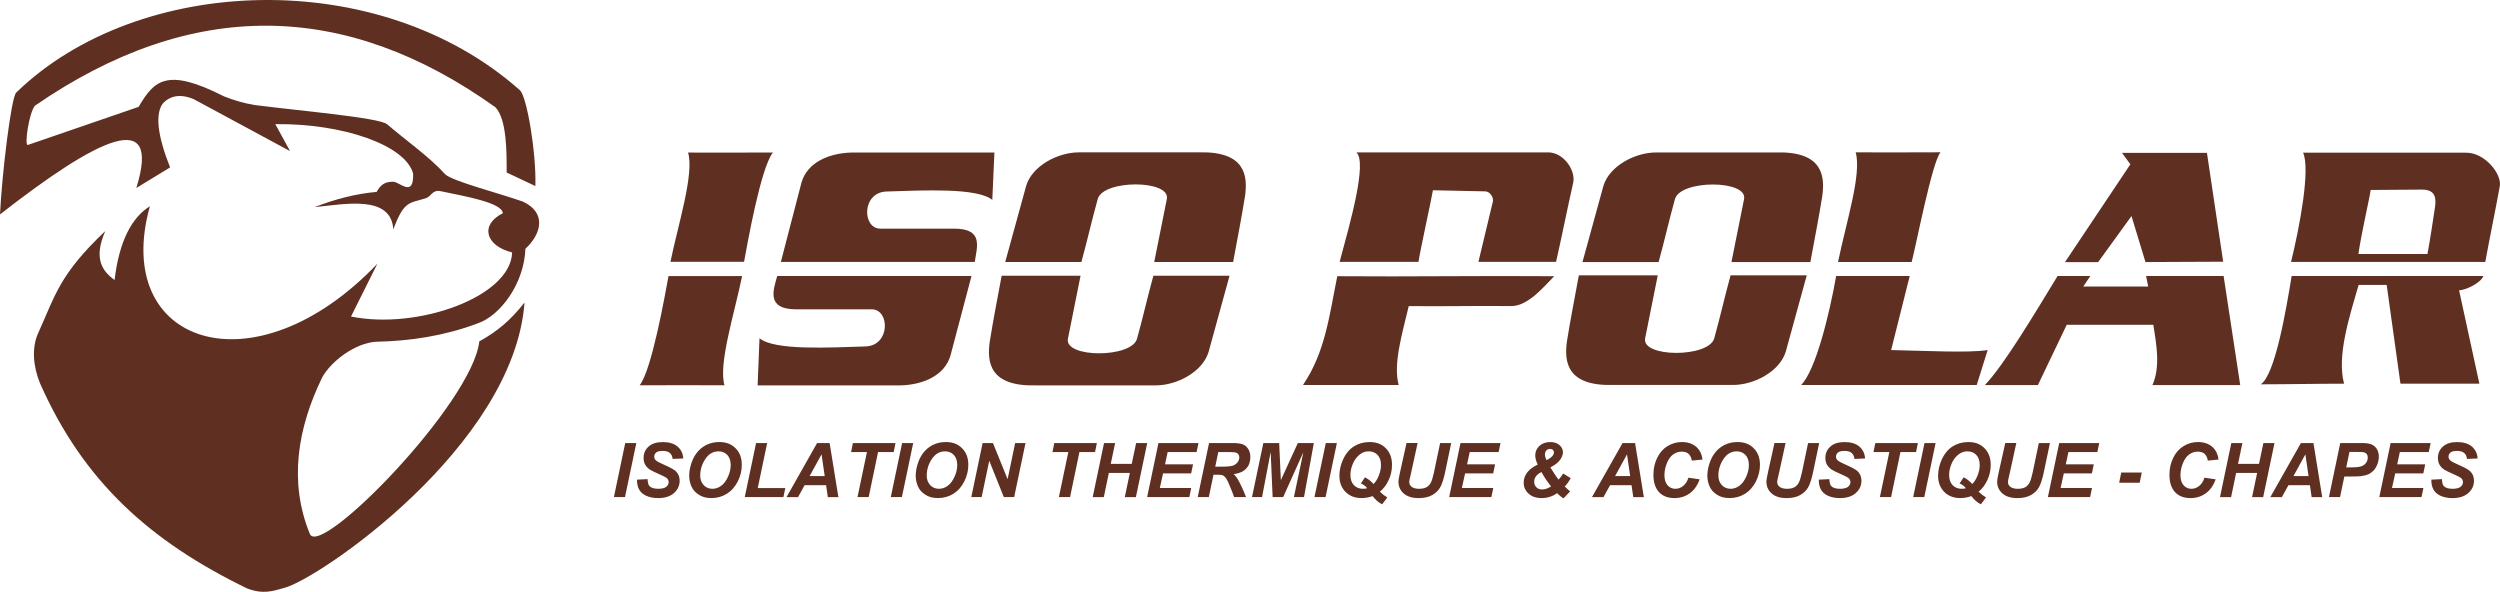
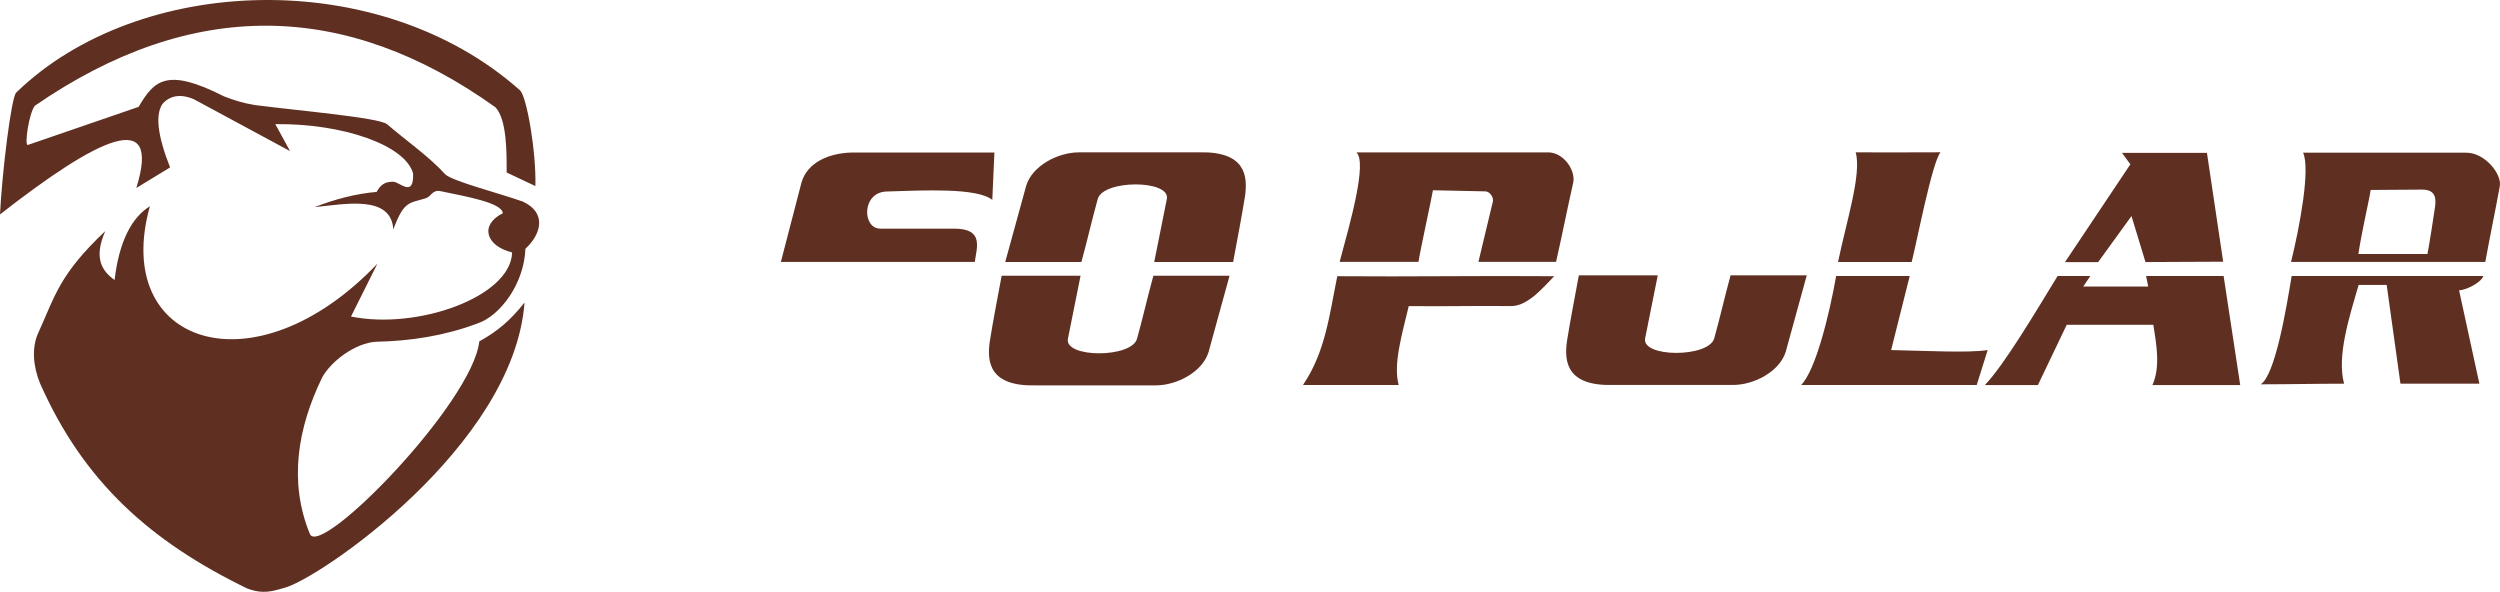
<svg xmlns="http://www.w3.org/2000/svg" id="uuid-46280025-2006-4c22-abba-b8ed8bc17667" viewBox="0 0 1761.61 417.02">
  <g id="uuid-cc7b2d97-f148-42b8-b0fd-3d7dee728d12">
    <path d="M700.7,107.47l-1.48,33.4c-10.64-8.78-49.09-6.69-74.7-5.92-17.52.75-16.97,26.29-4.11,26.16h52.32c20.68.16,15.52,13.25,14.15,23.45h-136.65l14.56-56.02c4.17-14.22,19.33-20.58,35.21-21.06h100.7Z" style="fill:#5f3022; fill-rule:evenodd;" />
    <path d="M708.35,184.61h53.65c4.22-15.3,7.28-29.19,11.5-44.32,3.72-13.87,51.56-13.72,48.7,0l-8.89,44.32h55.61c3.18-17.38,5.7-29.73,8.39-46.46,2.03-14.53.14-31.74-32.71-30.8h-84.24c-15.14,0-32.94,9.58-37.22,23.4-4.94,17.95-9.87,35.91-14.81,53.86" style="fill:#5f3022; fill-rule:evenodd;" />
    <path d="M1009.7,134.07c-.42,3.43-8.89,41.93-10.18,50.44h42.24c1.43-6.33,8.82-36.45,10.25-42.78.46-2.72-2.25-6.93-5.51-6.89l-36.79-.77ZM955.81,107.38c7.68,7.35-4.39,49.54-11.85,77.13h152.52c4.61-20.4,7.57-35.83,12.17-56.23,1.48-8.78-7.24-21.01-17.77-20.9h-135.08Z" style="fill:#5f3022; fill-rule:evenodd;" />
    <path d="M942.31,194.63c51.22.44,101.63-.44,152.85,0-7.57,7.73-18.1,20.57-29.78,21.06-24.68-.33-48.04.33-72.72,0-4.94,20.68-11.03,41.02-7.08,55.61h-67.46c15.8-23.25,18.59-49.14,24.19-76.67" style="fill:#5f3022; fill-rule:evenodd;" />
    <path d="M1293.84,194.5h51.83l-13.09,52.16c23.47.49,54.83,2.14,68.02,0l-7.72,24.64c-41.57-.11-82.17.11-123.75,0,10.09-10.09,19.72-48.61,24.71-76.8" style="fill:#5f3022; fill-rule:evenodd;" />
-     <path d="M472.42,184.48c5.57-26.89,16.83-62,12.43-76.98,6.05.08,51.5.04,59.81-.04-8.64,10.69-18.13,65.01-20.36,77.02-17.84-.02-34.04.02-51.88,0" style="fill:#5f3022; fill-rule:evenodd;" />
    <path d="M1295.16,184.64c5.57-27.4,16.83-62.02,12.43-77.29,6.05.08,51.5.04,59.81-.04-5.84,6.37-17.15,65.26-20.36,77.33-17.84-.02-34.04.02-51.88,0" style="fill:#5f3022; fill-rule:evenodd;" />
    <polygon points="1455.07 184.71 1478.44 184.71 1501.94 152.23 1511.79 184.66 1566.55 184.41 1555.11 107.71 1495.22 107.71 1501.15 115.77 1455.07 184.71" style="fill:#5f3022; fill-rule:evenodd;" />
    <path d="M1398.62,271.33h37.38l20.3-42.44h61.04c2.14,13.76,5.12,29.49-.64,42.44h61.86l-11.7-76.83h-54.63c.49,2.41.99,4.99,1.48,7.41h-45.74l4.94-7.41h-23.04c-15.55,25.45-38.01,63.22-51.26,76.83" style="fill:#5f3022; fill-rule:evenodd;" />
    <path d="M1670.49,133.85c-1.03,7.06-6.49,30.09-8.66,45.14h48.66c2.11-11.34,3.55-21.63,5.33-33.05.58-4.86,1.35-12.43-9.2-12.34l-36.13.25ZM1622.86,107.59c5.21,11.57-2.36,52.09-8.5,76.99h136.89c3.4-18.76,6.8-34.55,10.2-53.31,1.65-8.45-10.34-23.71-23.67-23.68h-114.93Z" style="fill:#5f3022; fill-rule:evenodd;" />
    <path d="M1614.8,194.5h135.08c-1.15,4-11.19,9.82-17.11,10.04l14.31,65.82h-55.61l-9.71-69.6h-19.75c-6.64,22.76-15.48,50.13-10.27,69.6-18.81,0-39.93.45-58.74.45,10.04-6.42,17.84-51.95,21.79-76.3" style="fill:#5f3022; fill-rule:evenodd;" />
-     <path d="M522.94,194.51c-5.57,26.89-16.83,62-12.43,76.98-6.05-.08-51.5-.08-59.81,0,8.64-10.69,18.13-64.97,20.36-76.98,17.84.02,34.04-.02,51.88,0" style="fill:#5f3022; fill-rule:evenodd;" />
-     <path d="M533.86,271.59l1.32-33.24c10.64,8.78,49.25,6.53,74.86,5.76,17.52-.75,16.97-26.29,4.11-26.16h-53.64c-20.68-.16-15.61-13.66-12.84-23.45h136.89l-14.81,56.02c-4.17,14.22-19.33,20.58-35.21,21.06h-100.7Z" style="fill:#5f3022; fill-rule:evenodd;" />
    <path d="M866.37,194.29h-53.65c-4.22,15.3-7.28,29.19-11.5,44.32-3.72,13.87-51.56,13.72-48.7,0l8.89-44.32h-55.61c-3.18,17.38-5.7,29.73-8.39,46.46-2.03,14.53-.14,31.74,32.71,30.8h84.24c15.14,0,32.94-9.58,37.22-23.4,4.94-17.95,9.87-35.91,14.81-53.86" style="fill:#5f3022; fill-rule:evenodd;" />
-     <path d="M1115.08,184.68h53.65c4.22-15.3,7.28-29.19,11.5-44.32,3.72-13.87,51.56-13.72,48.7,0l-8.88,44.32h55.61c3.18-17.38,5.7-29.73,8.39-46.46,2.03-14.53.14-31.74-32.71-30.8h-84.24c-15.14,0-32.94,9.58-37.22,23.4-4.94,17.95-9.87,35.91-14.81,53.86" style="fill:#5f3022; fill-rule:evenodd;" />
    <path d="M1273.1,194h-53.65c-4.22,15.3-7.28,29.19-11.5,44.32-3.72,13.87-51.56,13.72-48.7,0l8.89-44.32h-55.61c-3.18,17.38-5.7,29.73-8.39,46.46-2.03,14.53-.14,31.74,32.71,30.8h84.24c15.14,0,32.94-9.58,37.22-23.4,4.94-17.95,9.87-35.91,14.81-53.86" style="fill:#5f3022; fill-rule:evenodd;" />
-     <path d="M432.58,350.27l7.98-38.09h7.82l-7.98,38.09h-7.82ZM448.86,337.98l7.45-.37c.11,2.34.53,3.94,1.22,4.79,1.17,1.33,3.25,2.02,6.33,2.02,2.55,0,4.42-.48,5.59-1.38,1.12-.9,1.7-2.02,1.7-3.35,0-1.12-.48-2.07-1.38-2.87-.69-.53-2.5-1.49-5.43-2.77-2.98-1.28-5.11-2.34-6.49-3.19-1.33-.9-2.39-2.02-3.19-3.35-.8-1.38-1.17-2.98-1.17-4.84,0-3.19,1.17-5.91,3.51-7.98,2.29-2.13,5.64-3.19,10.06-3.19s7.93,1.06,10.37,3.14c2.45,2.13,3.83,4.89,4.04,8.41l-7.5.32c-.16-1.81-.85-3.19-1.97-4.2-1.12-.96-2.77-1.44-5-1.44s-3.67.37-4.63,1.12c-.9.8-1.38,1.76-1.38,2.93,0,1.06.43,1.97,1.28,2.71.85.69,2.71,1.7,5.64,2.98,4.36,1.92,7.13,3.41,8.35,4.63,1.76,1.7,2.66,3.94,2.66,6.65,0,3.41-1.33,6.28-3.99,8.67-2.66,2.34-6.33,3.56-11.12,3.56-3.25,0-6.07-.53-8.51-1.65-2.39-1.12-4.04-2.61-5.05-4.58-1.01-1.97-1.44-4.2-1.38-6.76ZM485.63,335.32c0-2.23.32-4.63,1.01-7.13.9-3.35,2.23-6.28,4.04-8.73,1.81-2.45,4.1-4.42,6.86-5.85,2.77-1.44,5.85-2.13,9.42-2.13,4.68,0,8.51,1.44,11.39,4.42,2.93,2.93,4.36,6.81,4.36,11.65,0,3.99-.96,7.93-2.82,11.65-1.92,3.78-4.47,6.7-7.71,8.73-3.25,2.02-6.86,3.03-10.96,3.03-3.56,0-6.54-.8-8.94-2.45-2.45-1.6-4.15-3.56-5.16-5.96-.96-2.39-1.49-4.79-1.49-7.24ZM493.39,335.16c0,2.61.8,4.84,2.39,6.6s3.67,2.66,6.28,2.66c2.13,0,4.15-.69,6.07-2.07,1.97-1.44,3.56-3.56,4.84-6.38,1.28-2.82,1.92-5.59,1.92-8.3,0-2.98-.8-5.37-2.39-7.08-1.65-1.7-3.67-2.55-6.17-2.55-3.83,0-6.92,1.81-9.31,5.37-2.39,3.56-3.62,7.5-3.62,11.76ZM524.79,350.27l7.98-38.09h7.82l-6.65,31.71h19.42l-1.33,6.38h-27.24ZM582.09,341.87h-15.11l-4.63,8.41h-8.14l21.55-38.09h8.83l6.17,38.09h-7.45l-1.22-8.41ZM581.13,335.48l-2.23-15.32-8.41,15.32h10.64ZM612.1,350.27h-7.87l6.65-31.71h-11.17l1.28-6.38h30.01l-1.28,6.38h-11.01l-6.6,31.71ZM627.69,350.27l7.98-38.09h7.82l-7.98,38.09h-7.82ZM645.25,335.32c0-2.23.32-4.63,1.01-7.13.9-3.35,2.23-6.28,4.04-8.73,1.81-2.45,4.1-4.42,6.86-5.85,2.77-1.44,5.85-2.13,9.42-2.13,4.68,0,8.51,1.44,11.39,4.42,2.93,2.93,4.36,6.81,4.36,11.65,0,3.99-.96,7.93-2.82,11.65-1.92,3.78-4.47,6.7-7.71,8.73-3.25,2.02-6.86,3.03-10.96,3.03-3.56,0-6.54-.8-8.94-2.45-2.45-1.6-4.15-3.56-5.16-5.96-.96-2.39-1.49-4.79-1.49-7.24ZM653.01,335.16c0,2.61.8,4.84,2.39,6.6s3.67,2.66,6.28,2.66c2.13,0,4.15-.69,6.07-2.07,1.97-1.44,3.56-3.56,4.84-6.38,1.28-2.82,1.92-5.59,1.92-8.3,0-2.98-.8-5.37-2.39-7.08-1.65-1.7-3.67-2.55-6.17-2.55-3.83,0-6.92,1.81-9.31,5.37-2.39,3.56-3.62,7.5-3.62,11.76ZM714.63,350.27h-7.29l-10.27-25.59-5.37,25.59h-7.29l7.98-38.09h7.29l10.32,25.48,5.32-25.48h7.29l-7.98,38.09ZM754,350.27h-7.87l6.65-31.71h-11.17l1.28-6.38h30.01l-1.28,6.38h-11.01l-6.6,31.71ZM796.14,333.25h-14.79l-3.56,17.03h-7.82l7.98-38.09h7.82l-3.09,14.68h14.79l3.09-14.68h7.82l-7.98,38.09h-7.82l3.56-17.03ZM808.32,350.27l7.98-38.09h28.2l-1.33,6.38h-20.38l-1.86,8.62h19.74l-1.33,6.38h-19.79l-2.29,10.32h22.13l-1.33,6.38h-29.74ZM851.79,350.27h-7.82l7.98-38.09h16.92c2.87,0,5.16.32,6.76.9,1.65.59,2.93,1.7,3.94,3.3,1.01,1.6,1.49,3.51,1.49,5.75,0,3.25-.96,5.96-2.93,8.03-1.92,2.13-4.84,3.41-8.78,3.94,1.01.9,1.97,2.07,2.82,3.56,1.76,2.98,3.72,7.18,5.85,12.61h-8.41c-.69-2.13-2.02-5.48-3.99-10.06-1.06-2.45-2.18-4.1-3.41-4.95-.74-.48-2.07-.74-3.94-.74h-3.19l-3.3,15.75ZM856.32,328.83h4.15c4.2,0,6.97-.27,8.35-.74,1.38-.53,2.45-1.33,3.25-2.39.8-1.06,1.17-2.18,1.17-3.41,0-1.38-.53-2.39-1.7-3.09-.69-.43-2.18-.64-4.47-.64h-8.62l-2.13,10.27ZM904.2,350.27h-7.45l-1.38-31.82-6.07,31.82h-7.08l7.98-38.09h11.17l1.17,26.18,11.97-26.18h11.28l-6.92,38.09h-7.13l6.65-31.6-14.21,31.6ZM926.23,350.27l7.98-38.09h7.82l-7.98,38.09h-7.82ZM967.2,349.58c-1.22.43-2.5.8-3.78,1.01-1.33.27-2.66.37-4.04.37-4.63,0-8.41-1.44-11.28-4.36-2.87-2.93-4.31-6.7-4.31-11.39,0-3.83.9-7.71,2.66-11.65,1.81-3.88,4.31-6.92,7.55-8.99,3.3-2.07,6.97-3.09,11.12-3.09,4.74,0,8.51,1.44,11.39,4.36,2.93,2.93,4.36,6.86,4.36,11.7,0,3.72-.74,7.29-2.34,10.69-1.54,3.41-3.62,6.17-6.22,8.25,1.7,1.65,3.46,2.98,5.27,4.04l-3.67,4.84c-2.45-1.17-4.68-3.14-6.7-5.8ZM967.84,341.07c1.6-1.6,2.87-3.67,3.83-6.17.96-2.55,1.44-4.95,1.44-7.18,0-3.03-.8-5.43-2.39-7.13-1.65-1.7-3.72-2.55-6.22-2.55-1.7,0-3.3.37-4.74,1.17-1.49.8-2.82,1.97-4.04,3.46-1.22,1.49-2.23,3.35-2.98,5.53-.8,2.23-1.17,4.42-1.17,6.65,0,2.93.85,5.27,2.45,7.02,1.65,1.7,3.78,2.55,6.33,2.55.69,0,1.44-.05,2.23-.16.27-.05.43-.11.48-.16.11-.05.11-.11.11-.21,0-.16-.27-.48-.74-.96-1.12-1.06-2.29-1.81-3.51-2.23l2.87-4.36c2.34,1.17,4.36,2.77,6.07,4.74ZM991.09,312.18h7.82l-4.52,20.7-1.17,5.11c-.05.43-.11.96-.21,1.65,0,1.38.59,2.55,1.76,3.46,1.22.85,2.93,1.33,5.21,1.33,2.07,0,3.78-.37,5.11-1.06,1.33-.74,2.34-1.81,3.09-3.19.74-1.38,1.49-3.78,2.23-7.18l4.36-20.8h7.82l-4.52,21.55c-.96,4.26-2.02,7.45-3.25,9.68-1.28,2.23-3.14,4.04-5.64,5.43-2.5,1.44-5.69,2.13-9.52,2.13-4.63,0-8.14-1.12-10.59-3.3-2.45-2.18-3.67-4.95-3.67-8.41.05-.69.16-1.44.27-2.29.11-.53.43-2.13.96-4.74l4.47-20.06ZM1021.15,350.27l7.98-38.09h28.2l-1.33,6.38h-20.38l-1.86,8.62h19.74l-1.33,6.38h-19.79l-2.29,10.32h22.13l-1.33,6.38h-29.74ZM1101.49,333.67l5.32,3.25c-.48.96-1.17,2.02-1.97,3.19-.8,1.12-1.54,2.02-2.23,2.66,1.01,1.06,2.23,2.23,3.78,3.51l-4.68,4.89c-.59-.32-1.33-.85-2.23-1.6-.9-.74-1.7-1.44-2.29-2.07-1.28.96-2.82,1.81-4.74,2.45-1.86.69-3.88,1.01-6.12,1.01-3.94,0-7.02-1.06-9.26-3.14-2.29-2.07-3.41-4.68-3.41-7.71,0-1.92.43-3.72,1.33-5.37.9-1.65,2.07-3.09,3.51-4.26,1.01-.85,2.66-1.92,5-3.14-1.12-2.45-1.7-4.58-1.7-6.38,0-2.66.96-4.95,2.93-6.76,1.97-1.81,4.52-2.71,7.71-2.71,2.71,0,4.89.74,6.49,2.18,1.6,1.44,2.39,3.14,2.39,5.05,0,1.65-.69,3.46-2.07,5.37-1.38,1.92-3.67,3.67-6.81,5.27,1.01,1.65,2.23,3.56,3.72,5.75.85,1.33,1.6,2.23,2.13,2.82.85-.9,1.92-2.29,3.19-4.26ZM1086.17,332.61c-3.41,1.7-5.11,3.99-5.11,6.81,0,1.6.53,2.93,1.54,3.94,1.01,1.01,2.34,1.54,4.04,1.54,2.07,0,4.15-.74,6.33-2.18-2.61-3.19-4.89-6.54-6.81-10.11ZM1089.73,324.26c2.07-1.06,3.51-2.07,4.31-3.14.64-.8.9-1.54.9-2.34,0-.69-.21-1.28-.69-1.76s-1.17-.69-1.97-.69c-1.06,0-1.92.37-2.61,1.06-.69.74-1.06,1.7-1.06,2.82s.37,2.45,1.12,4.04ZM1149.65,341.87h-15.11l-4.63,8.41h-8.14l21.55-38.09h8.83l6.17,38.09h-7.45l-1.22-8.41ZM1148.69,335.48l-2.23-15.32-8.41,15.32h10.64ZM1189.77,336.6l7.87,1.17c-1.54,4.31-3.83,7.55-6.92,9.79-3.09,2.29-6.7,3.41-10.8,3.41-4.68,0-8.3-1.38-10.91-4.2-2.61-2.82-3.94-6.92-3.94-12.24,0-4.36.9-8.3,2.66-11.92s4.15-6.33,7.29-8.25c3.09-1.92,6.49-2.87,10.16-2.87,4.1,0,7.45,1.12,10,3.3,2.55,2.23,4.04,5.21,4.47,9.04l-7.5.74c-.43-2.23-1.22-3.83-2.39-4.84-1.17-1.01-2.77-1.49-4.74-1.49-2.13,0-4.15.64-6.01,1.97-1.86,1.33-3.35,3.41-4.47,6.22-1.12,2.77-1.7,5.59-1.7,8.41,0,3.03.74,5.43,2.18,7.08,1.44,1.65,3.3,2.5,5.43,2.5s3.88-.64,5.53-1.97c1.7-1.33,2.98-3.3,3.78-5.85ZM1203.07,335.32c0-2.23.32-4.63,1.01-7.13.9-3.35,2.23-6.28,4.04-8.73,1.81-2.45,4.1-4.42,6.86-5.85,2.77-1.44,5.85-2.13,9.42-2.13,4.68,0,8.51,1.44,11.39,4.42,2.93,2.93,4.36,6.81,4.36,11.65,0,3.99-.96,7.93-2.82,11.65-1.92,3.78-4.47,6.7-7.71,8.73-3.25,2.02-6.86,3.03-10.96,3.03-3.56,0-6.54-.8-8.94-2.45-2.45-1.6-4.15-3.56-5.16-5.96-.96-2.39-1.49-4.79-1.49-7.24ZM1210.84,335.16c0,2.61.8,4.84,2.39,6.6,1.6,1.76,3.67,2.66,6.28,2.66,2.13,0,4.15-.69,6.07-2.07,1.97-1.44,3.56-3.56,4.84-6.38,1.28-2.82,1.92-5.59,1.92-8.3,0-2.98-.8-5.37-2.39-7.08-1.65-1.7-3.67-2.55-6.17-2.55-3.83,0-6.92,1.81-9.31,5.37-2.39,3.56-3.62,7.5-3.62,11.76ZM1250.37,312.18h7.82l-4.52,20.7-1.17,5.11c-.05.43-.11.96-.21,1.65,0,1.38.59,2.55,1.76,3.46,1.22.85,2.93,1.33,5.21,1.33,2.07,0,3.78-.37,5.11-1.06,1.33-.74,2.34-1.81,3.09-3.19s1.49-3.78,2.23-7.18l4.36-20.8h7.82l-4.52,21.55c-.96,4.26-2.02,7.45-3.25,9.68-1.28,2.23-3.14,4.04-5.64,5.43-2.5,1.44-5.69,2.13-9.52,2.13-4.63,0-8.14-1.12-10.59-3.3s-3.67-4.95-3.67-8.41c.05-.69.16-1.44.27-2.29.11-.53.43-2.13.96-4.74l4.47-20.06ZM1281.6,337.98l7.45-.37c.11,2.34.53,3.94,1.22,4.79,1.17,1.33,3.25,2.02,6.33,2.02,2.55,0,4.42-.48,5.59-1.38,1.12-.9,1.7-2.02,1.7-3.35,0-1.12-.48-2.07-1.38-2.87-.69-.53-2.5-1.49-5.43-2.77-2.98-1.28-5.11-2.34-6.49-3.19-1.33-.9-2.39-2.02-3.19-3.35-.8-1.38-1.17-2.98-1.17-4.84,0-3.19,1.17-5.91,3.51-7.98,2.29-2.13,5.64-3.19,10.06-3.19s7.93,1.06,10.37,3.14c2.45,2.13,3.83,4.89,4.04,8.41l-7.5.32c-.16-1.81-.85-3.19-1.97-4.2-1.12-.96-2.77-1.44-5-1.44s-3.67.37-4.63,1.12c-.9.8-1.38,1.76-1.38,2.93,0,1.06.43,1.97,1.28,2.71.85.69,2.71,1.7,5.64,2.98,4.36,1.92,7.13,3.41,8.35,4.63,1.76,1.7,2.66,3.94,2.66,6.65,0,3.41-1.33,6.28-3.99,8.67-2.66,2.34-6.33,3.56-11.12,3.56-3.25,0-6.07-.53-8.51-1.65-2.39-1.12-4.04-2.61-5.05-4.58-1.01-1.97-1.44-4.2-1.38-6.76ZM1332.52,350.27h-7.87l6.65-31.71h-11.17l1.28-6.38h30.01l-1.28,6.38h-11.01l-6.6,31.71ZM1348.11,350.27l7.98-38.09h7.82l-7.98,38.09h-7.82ZM1389.08,349.58c-1.22.43-2.5.8-3.78,1.01-1.33.27-2.66.37-4.04.37-4.63,0-8.41-1.44-11.28-4.36-2.87-2.93-4.31-6.7-4.31-11.39,0-3.83.9-7.71,2.66-11.65,1.81-3.88,4.31-6.92,7.55-8.99,3.3-2.07,6.97-3.09,11.12-3.09,4.74,0,8.51,1.44,11.39,4.36,2.93,2.93,4.36,6.86,4.36,11.7,0,3.72-.74,7.29-2.34,10.69-1.54,3.41-3.62,6.17-6.22,8.25,1.7,1.65,3.46,2.98,5.27,4.04l-3.67,4.84c-2.45-1.17-4.68-3.14-6.7-5.8ZM1389.72,341.07c1.6-1.6,2.87-3.67,3.83-6.17.96-2.55,1.44-4.95,1.44-7.18,0-3.03-.8-5.43-2.39-7.13-1.65-1.7-3.72-2.55-6.22-2.55-1.7,0-3.3.37-4.74,1.17-1.49.8-2.82,1.97-4.04,3.46-1.22,1.49-2.23,3.35-2.98,5.53-.8,2.23-1.17,4.42-1.17,6.65,0,2.93.85,5.27,2.45,7.02,1.65,1.7,3.78,2.55,6.33,2.55.69,0,1.44-.05,2.23-.16.27-.05.43-.11.48-.16.11-.05.11-.11.11-.21,0-.16-.27-.48-.74-.96-1.12-1.06-2.29-1.81-3.51-2.23l2.87-4.36c2.34,1.17,4.36,2.77,6.07,4.74ZM1412.97,312.18h7.82l-4.52,20.7-1.17,5.11c-.05.43-.11.96-.21,1.65,0,1.38.59,2.55,1.76,3.46,1.22.85,2.93,1.33,5.21,1.33,2.07,0,3.78-.37,5.11-1.06,1.33-.74,2.34-1.81,3.09-3.19s1.49-3.78,2.23-7.18l4.36-20.8h7.82l-4.52,21.55c-.96,4.26-2.02,7.45-3.25,9.68-1.28,2.23-3.14,4.04-5.64,5.43-2.5,1.44-5.69,2.13-9.52,2.13-4.63,0-8.14-1.12-10.59-3.3-2.45-2.18-3.67-4.95-3.67-8.41.05-.69.16-1.44.27-2.29.11-.53.43-2.13.96-4.74l4.47-20.06ZM1443.03,350.27l7.98-38.09h28.2l-1.33,6.38h-20.38l-1.86,8.62h19.74l-1.33,6.38h-19.79l-2.29,10.32h22.13l-1.33,6.38h-29.74ZM1494.7,332.98h14.47l-1.44,7.18h-14.47l1.44-7.18ZM1553.38,336.6l7.87,1.17c-1.54,4.31-3.83,7.55-6.92,9.79-3.09,2.29-6.7,3.41-10.8,3.41-4.68,0-8.3-1.38-10.91-4.2-2.61-2.82-3.94-6.92-3.94-12.24,0-4.36.9-8.3,2.66-11.92s4.15-6.33,7.29-8.25c3.09-1.92,6.49-2.87,10.16-2.87,4.1,0,7.45,1.12,10,3.3,2.55,2.23,4.04,5.21,4.47,9.04l-7.5.74c-.43-2.23-1.22-3.83-2.39-4.84-1.17-1.01-2.77-1.49-4.74-1.49-2.13,0-4.15.64-6.01,1.97-1.86,1.33-3.35,3.41-4.47,6.22-1.12,2.77-1.7,5.59-1.7,8.41,0,3.03.74,5.43,2.18,7.08,1.44,1.65,3.3,2.5,5.43,2.5s3.88-.64,5.53-1.97c1.7-1.33,2.98-3.3,3.78-5.85ZM1590.47,333.25h-14.79l-3.56,17.03h-7.82l7.98-38.09h7.82l-3.09,14.68h14.79l3.09-14.68h7.82l-7.98,38.09h-7.82l3.56-17.03ZM1627.66,341.87h-15.11l-4.63,8.41h-8.14l21.55-38.09h8.83l6.17,38.09h-7.45l-1.22-8.41ZM1626.7,335.48l-2.23-15.32-8.41,15.32h10.64ZM1648.89,350.27h-7.82l7.98-38.09h15.48c2.71,0,4.89.32,6.49.96,1.6.64,2.87,1.76,3.83,3.25.9,1.49,1.38,3.3,1.38,5.37,0,1.92-.37,3.78-1.12,5.59-.74,1.81-1.65,3.3-2.71,4.36-1.12,1.12-2.29,1.92-3.51,2.5-1.22.53-2.93.96-5.05,1.28-1.22.16-3.51.27-6.86.27h-5.05l-3.03,14.52ZM1653.25,329.36h2.45c4.1,0,6.86-.27,8.25-.8,1.38-.48,2.5-1.33,3.3-2.45.8-1.12,1.17-2.39,1.17-3.72,0-.96-.21-1.7-.59-2.29-.43-.59-1.01-1.01-1.76-1.28-.69-.27-2.34-.37-4.89-.37h-5.64l-2.29,10.91ZM1676.56,350.27l7.98-38.09h28.2l-1.33,6.38h-20.38l-1.86,8.62h19.74l-1.33,6.38h-19.79l-2.29,10.32h22.13l-1.33,6.38h-29.74ZM1713.22,337.98l7.45-.37c.11,2.34.53,3.94,1.22,4.79,1.17,1.33,3.25,2.02,6.33,2.02,2.55,0,4.42-.48,5.59-1.38,1.12-.9,1.7-2.02,1.7-3.35,0-1.12-.48-2.07-1.38-2.87-.69-.53-2.5-1.49-5.43-2.77-2.98-1.28-5.11-2.34-6.49-3.19-1.33-.9-2.39-2.02-3.19-3.35-.8-1.38-1.17-2.98-1.17-4.84,0-3.19,1.17-5.91,3.51-7.98,2.29-2.13,5.64-3.19,10.06-3.19s7.93,1.06,10.37,3.14c2.45,2.13,3.83,4.89,4.04,8.41l-7.5.32c-.16-1.81-.85-3.19-1.97-4.2-1.12-.96-2.77-1.44-5-1.44s-3.67.37-4.63,1.12c-.9.8-1.38,1.76-1.38,2.93,0,1.06.43,1.97,1.28,2.71.85.69,2.71,1.7,5.64,2.98,4.36,1.92,7.13,3.41,8.35,4.63,1.76,1.7,2.66,3.94,2.66,6.65,0,3.41-1.33,6.28-3.99,8.67-2.66,2.34-6.33,3.56-11.12,3.56-3.25,0-6.07-.53-8.51-1.65-2.39-1.12-4.04-2.61-5.05-4.58s-1.44-4.2-1.38-6.76Z" style="fill:#5f3022;" />
    <path d="M0,151.08c1.37-28.63,7.93-83.12,11.49-85.9,86.06-83.51,255.72-89.66,354.82-1.64,4.88,4.06,11.67,44.23,10.94,67.57l-20.25-9.56c.05-14.68.09-37.59-7.93-45.98C243.45.11,135.35-1.8,24.62,74.48c-4.24,4.97-7.66,28.82-4.92,27.63l77.97-26.81c10.9-18.47,19.6-28.04,60.19-7.39,6.66,2.67,14.07,4.86,21.61,6.09,31.05,4.04,87.54,8.82,93.29,13.54,13.68,11.79,29.41,22.55,41.04,35.36,5.45,4.88,36.41,12.77,54.65,19.15,17.03,7.94,12.9,22.97,1.78,33.24-.89,24.3-17.44,47.03-33.65,52.59-23.55,8.82-47.51,12.45-71.47,12.93-15,.82-31.92,13.95-38.03,25.03-17.42,35.7-23.76,73.73-8.75,110.39,7.29,17.42,114.58-92.24,119.41-135.69,12.91-7.11,21.88-14.78,31.87-27.36-7.66,101.59-145.81,195.3-169.34,201.07-7.45,2.09-14.75,4.84-26.26.34-68.17-33.12-115.26-75.28-145.81-144.51-4.88-11.81-6.07-25.4-1.09-35.84,11.99-26.54,14.96-41.03,47.05-71.4-8.34,19.15-2.33,28.04,6.57,34.47,3.24-27.59,12.22-44.09,24.89-51.98-27.36,97.49,73.41,131.67,160.31,40.49l-18.6,37.21c46.74,9.58,112.62-13.81,113.53-45.14-18.88-4.7-22.84-19.51-6.57-27.63-.39-7.52-26.9-11.97-44.04-15.59-5.74-1.05-6.22,3.78-10.26,5.06-11.51,3.58-15.36,1.55-22.84,21.96-1.6-24.71-34.31-17.76-55.54-15.73,14.25-5.53,28.79-9.41,43.77-10.74,2.89-5.15,5.82-7.14,11.63-7.18,4.68.11,14.56,11.61,14.09-5.68-5.24-19.92-49.11-35.43-97.12-34.88l10.4,19.01-67.71-36.52c-9.85-4.25-17.37-2.36-22.3,3.42-4.94,7.57-3.45,22.07,5.47,44.59-7.93,4.83-15.87,9.67-23.8,14.5,17.95-57.43-26.93-35.33-96.02,18.6" style="fill:#5f3022; fill-rule:evenodd;" />
  </g>
</svg>